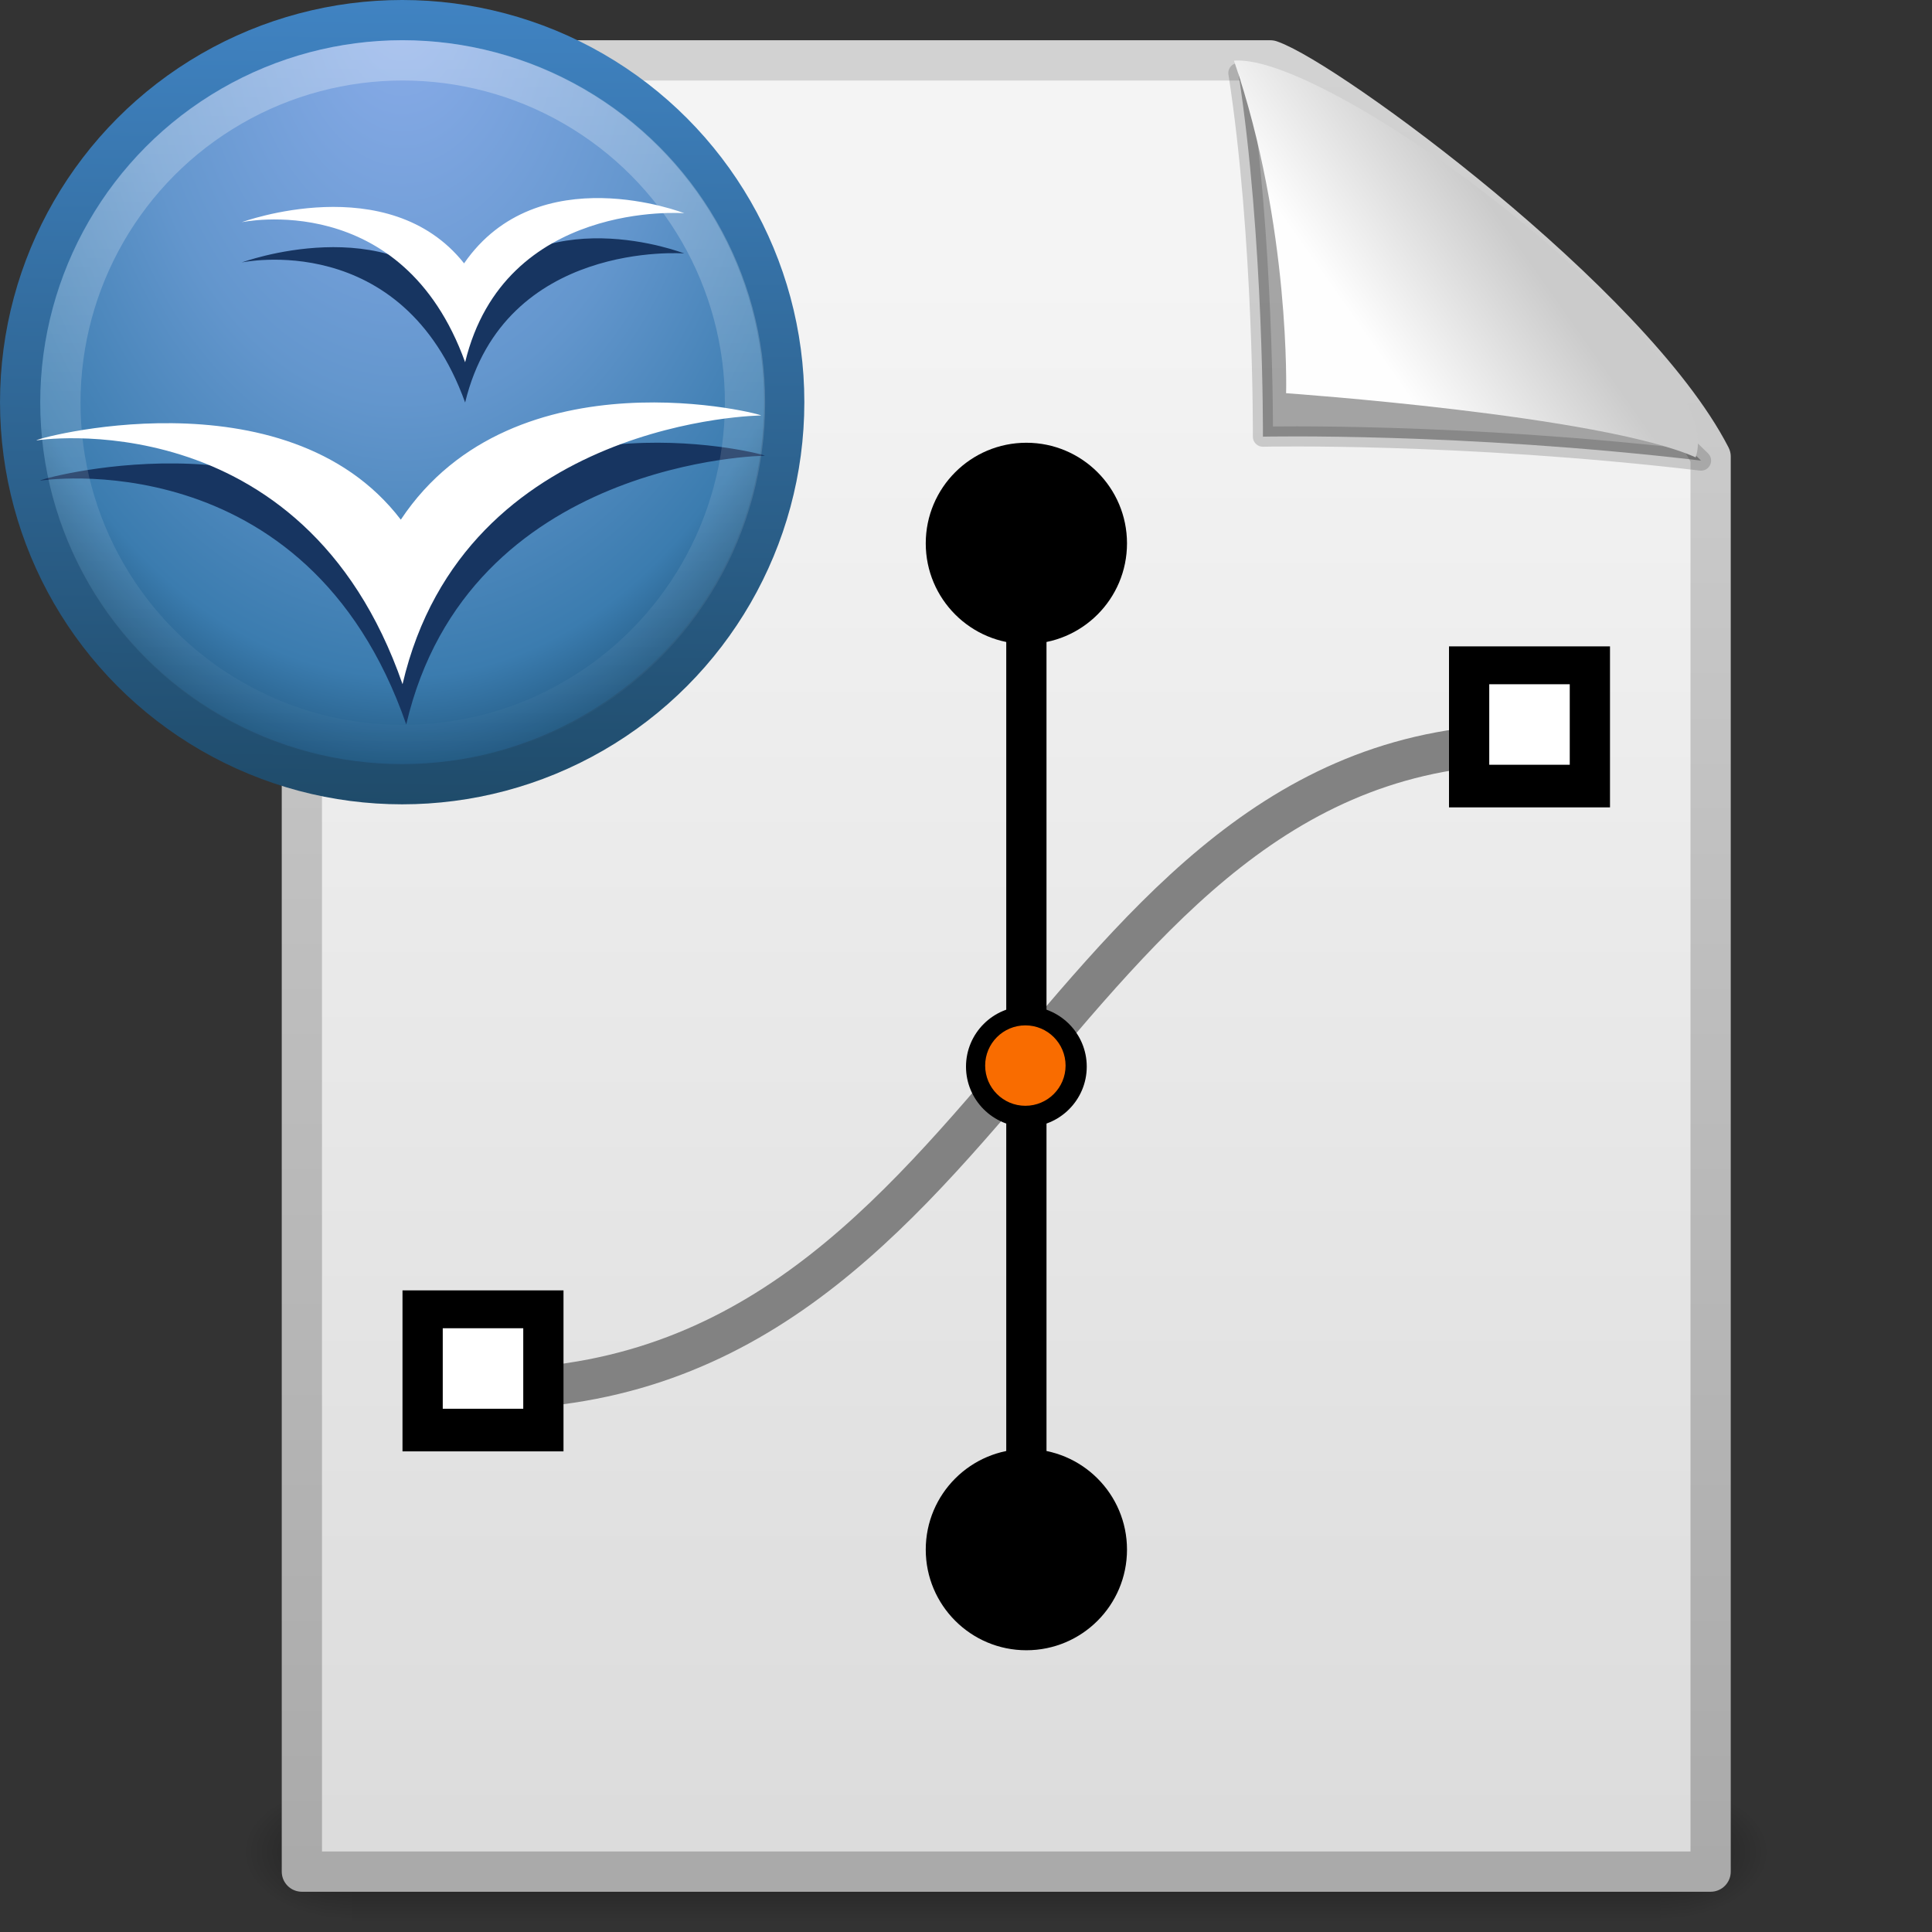
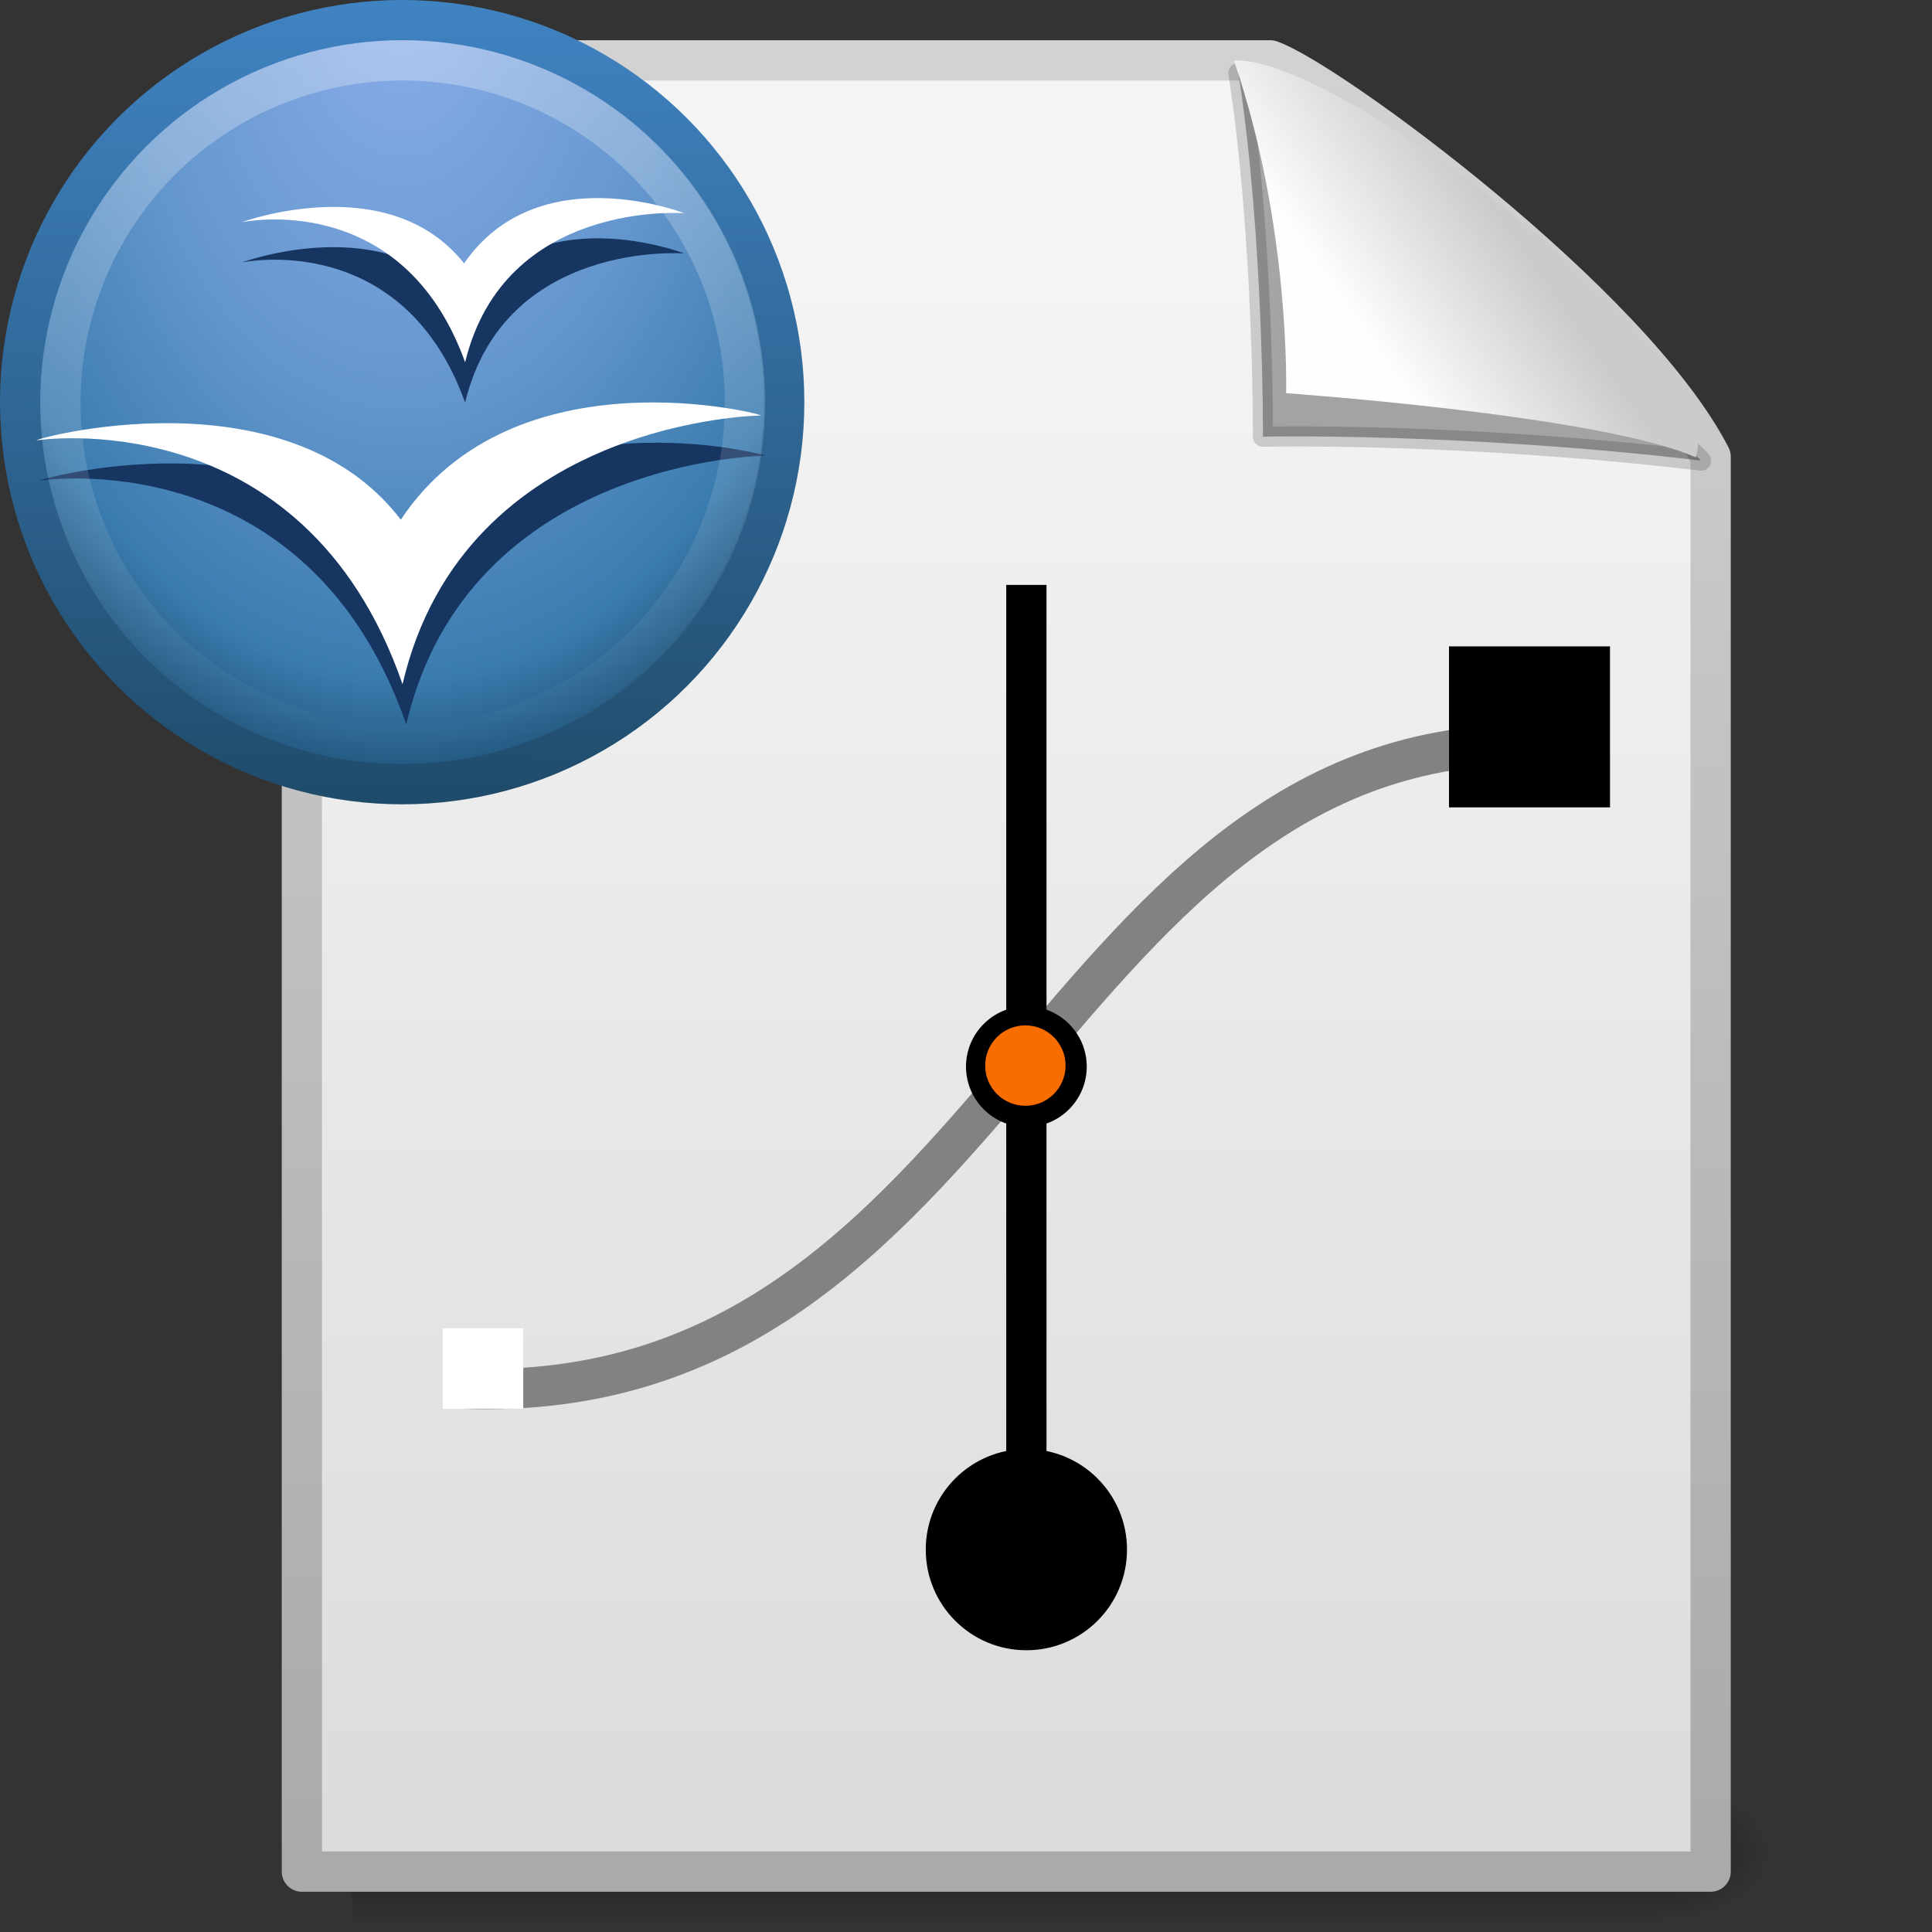
<svg xmlns="http://www.w3.org/2000/svg" xmlns:xlink="http://www.w3.org/1999/xlink" id="svg3309" width="48" height="48" version="1.1">
  <rect width="100%" height="100%" fill="#333333" stroke="none" />
  <defs id="defs3311">
    <radialGradient id="radialGradient4424" cx="605.71" cy="486.65" r="117.14" gradientTransform="matrix(.024 0 0 .015 26.478 38.629)" gradientUnits="userSpaceOnUse" xlink:href="#linearGradient5060" />
    <linearGradient id="linearGradient5060">
      <stop id="stop5062" offset="0" />
      <stop id="stop5064" style="stop-opacity:0" offset="1" />
    </linearGradient>
    <radialGradient id="radialGradient4422" cx="605.71" cy="486.65" r="117.14" gradientTransform="matrix(-.024 0 0 .015 21.522 38.629)" gradientUnits="userSpaceOnUse" xlink:href="#linearGradient5060" />
    <linearGradient id="linearGradient4420" x1="302.86" x2="302.86" y1="366.65" y2="609.51" gradientTransform="matrix(.07 0 0 .015 -1.45 38.629)" gradientUnits="userSpaceOnUse">
      <stop id="stop5050" style="stop-opacity:0" offset="0" />
      <stop id="stop5056" offset=".5" />
      <stop id="stop5052" style="stop-opacity:0" offset="1" />
    </linearGradient>
    <linearGradient id="linearGradient3135" x1="32.892" x2="36.358" y1="8.059" y2="5.457" gradientTransform="matrix(.998 0 0 1.064 1.164 -.139)" gradientUnits="userSpaceOnUse">
      <stop id="stop8591" style="stop-color:#fefefe" offset="0" />
      <stop id="stop8593" style="stop-color:#cbcbcb" offset="1" />
    </linearGradient>
    <linearGradient id="linearGradient3476" x1="25.132" x2="25.132" y1="6.729" y2="47.013" gradientTransform="translate(1)" gradientUnits="userSpaceOnUse">
      <stop id="stop3602" style="stop-color:#f4f4f4" offset="0" />
      <stop id="stop3604" style="stop-color:#dbdbdb" offset="1" />
    </linearGradient>
    <linearGradient id="linearGradient3478" x1="-51.786" x2="-51.786" y1="50.786" y2="2.906" gradientTransform="matrix(.807 0 0 .936 60.41 -1.115)" gradientUnits="userSpaceOnUse">
      <stop id="stop3106" style="stop-color:#aaa" offset="0" />
      <stop id="stop3108" style="stop-color:#d2d2d2" offset="1" />
    </linearGradient>
    <radialGradient id="radialGradient3740" cx="16.961" cy="5.883" r="22.105" gradientTransform="matrix(0 2 -1.346 0 28.919 -35.008)" gradientUnits="userSpaceOnUse">
      <stop id="stop3722" style="stop-color:#8badea" offset="0" />
      <stop id="stop3728" style="stop-color:#6396cd" offset=".5" />
      <stop id="stop3730" style="stop-color:#3b7caf" offset=".841" />
      <stop id="stop3724" style="stop-color:#194c70" offset="1" />
    </radialGradient>
    <linearGradient id="linearGradient3769" x1="10.148" x2="10.55" y1="43.124" y2="-1.086" gradientUnits="userSpaceOnUse">
      <stop id="stop3765" style="stop-color:#1f4b6a" offset="0" />
      <stop id="stop3767" style="stop-color:#4083c2" offset="1" />
    </linearGradient>
    <linearGradient id="linearGradient2945" x1="21" x2="21" y1="-1.216" y2="43.254" gradientUnits="userSpaceOnUse">
      <stop id="stop4546-5" style="stop-color:#fff" offset="0" />
      <stop id="stop4548-9" style="stop-color:#fff;stop-opacity:0" offset="1" />
    </linearGradient>
  </defs>
  <g id="g3704" transform="matrix(.956 0 0 .956 2.053 2.106)">
    <rect id="rect3706" x="7" y="44.266" width="34" height="3.734" style="fill:url(#linearGradient4420);opacity:.402" />
-     <path id="path3708" d="m7 44.266v3.734c-1.241 7e-3 -3-0.837-3-1.867 0-1.03 1.385-1.867 3-1.867z" style="fill:url(#radialGradient4422);opacity:.402" />
    <path id="path3710" d="m41 44.266v3.734c1.241 7e-3 3-0.837 3-1.867 0-1.03-1.385-1.867-3-1.867z" style="fill:url(#radialGradient4424);opacity:.402" />
  </g>
  <path id="path3712" d="m7.5 1.5h24.061c1.407 0.485 8.966 6.015 10.939 9.844v35.156h-35v-45z" style="fill:url(#linearGradient3476);stroke-linejoin:round;stroke-width:1;stroke:url(#linearGradient3478)" />
  <path id="path2879" d="m11.5 34.5c13.5 0.5 14.5-16.5 27-16" style="fill:none;stroke-width:1px;stroke:#828282" />
  <path id="path3755" d="m30.768 1.815c0.637 4.125 0.609 9.034 0.609 9.034s4.87-0.112 10.885 0.594c-4.897-4.788-8.328-6.784-11.495-9.628z" style="fill-opacity:.327;fill-rule:evenodd;stroke-linejoin:round;stroke-opacity:.166;stroke-width:.5;stroke:#000" />
  <path id="path3757" d="m30.658 1.508c1.412 4.122 1.295 8.261 1.295 8.261s7.833 0.547 10.175 1.594c0.894-2.605-9.051-10.072-11.47-9.855z" style="fill-rule:evenodd;fill:url(#linearGradient3135)" />
-   <circle id="circle3164" transform="matrix(.5 0 0 .5 -11.5 -8)" cx="74" cy="43" r="5" />
  <circle id="circle3168" transform="matrix(.5 0 0 .5 -11.5 -17)" cx="74" cy="111" r="5" />
  <g id="g3174" transform="matrix(.5 0 0 .353 -11.5 -.647)">
    <rect id="rect3176" x="73" y="43" width="2" height="66" />
  </g>
  <path id="path3178" d="m24 26.5c0 0.827 0.673 1.5 1.5 1.5 0.827 0 1.5-0.673 1.5-1.5s-0.673-1.5-1.5-1.5c-0.827 0-1.5 0.673-1.5 1.5z" />
  <circle id="circle3180" transform="matrix(.333 0 0 .333 .833 .833)" cx="74" cy="77" r="3" style="fill:#f96c00" />
-   <rect id="rect3186" x="10" y="32.059" width="4" height="4" />
  <rect id="rect3188" x="11" y="33" width="2" height="2" style="fill:#fff" />
  <g id="g2663" transform="translate(76.808 -2.892)">
    <circle id="circle51" transform="matrix(.452 0 0 .452 -76.308 3.383)" cx="21" cy="21.019" r="21" style="fill:url(#radialGradient3740);stroke-width:2.211;stroke:url(#linearGradient3769)" />
    <path id="path4552" d="m-75.803 14.833c-0.088 0.01 6.616-1.073 9.088 6.058 1.542-6.617 8.966-6.679 8.904-6.676 0.177 0-6.114-1.675-8.947 2.588-2.875-3.763-9.249-1.971-9.045-1.971z" style="fill:#173561" />
    <path id="path53" d="m-75.895 13.833c-0.088 0.01 6.616-1.073 9.088 6.058 1.542-6.617 8.966-6.679 8.904-6.676 0.177 0-6.114-1.675-8.947 2.588-2.875-3.763-9.249-1.971-9.045-1.971z" style="fill:#fff" />
    <path id="path4554" d="m-70.808 9.414s3.991-0.863 5.556 3.478c0.981-4.048 5.444-3.703 5.444-3.703s-3.63-1.416-5.47 1.246c-1.881-2.369-5.531-1.02-5.53-1.02z" style="fill:#173561" />
    <path id="path55" d="m-70.808 8.414s3.991-0.863 5.556 3.478c0.981-4.048 5.444-3.703 5.444-3.703s-3.63-1.416-5.47 1.246c-1.881-2.369-5.531-1.02-5.53-1.02z" style="fill:#fff" />
    <circle id="circle4534" transform="matrix(.405 0 0 .405 -75.308 4.384)" cx="21" cy="21.019" r="21" style="fill:none;opacity:.3;stroke-width:2.471;stroke:url(#linearGradient2945)" />
  </g>
  <rect id="rect3653" x="36" y="16.059" width="4" height="4" />
-   <rect id="rect3655" x="37" y="17" width="2" height="2" style="fill:#fff" />
</svg>